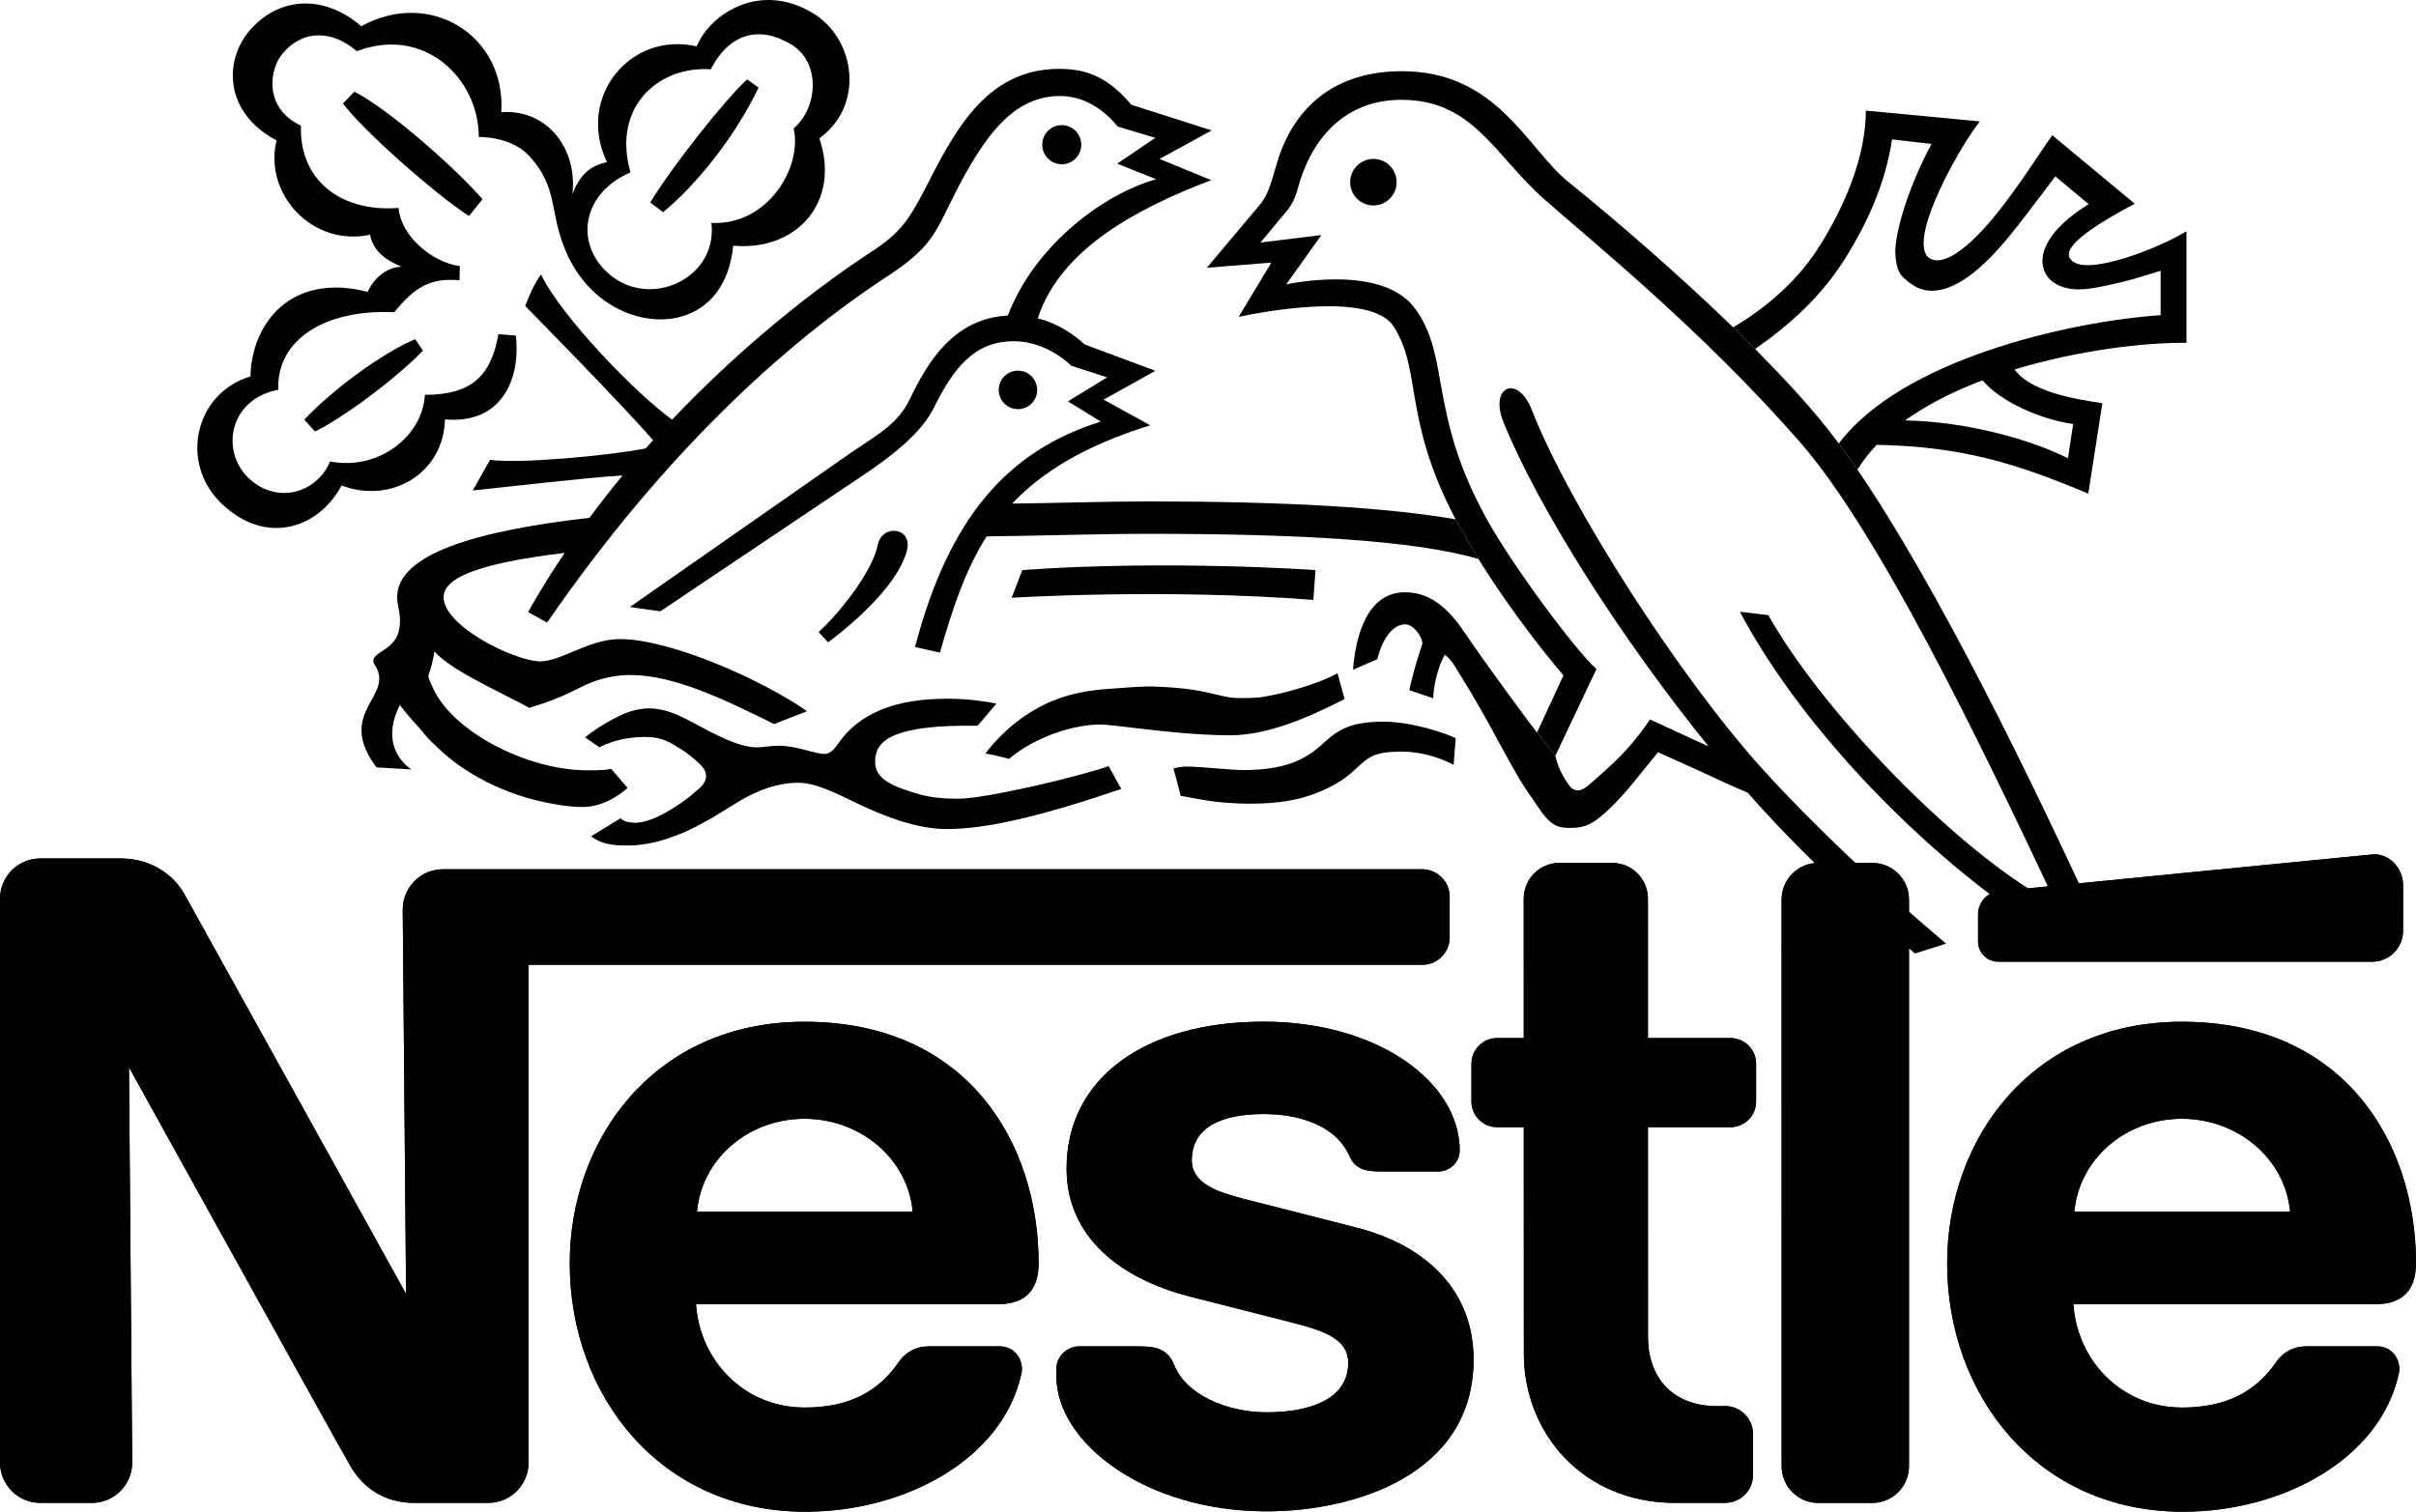
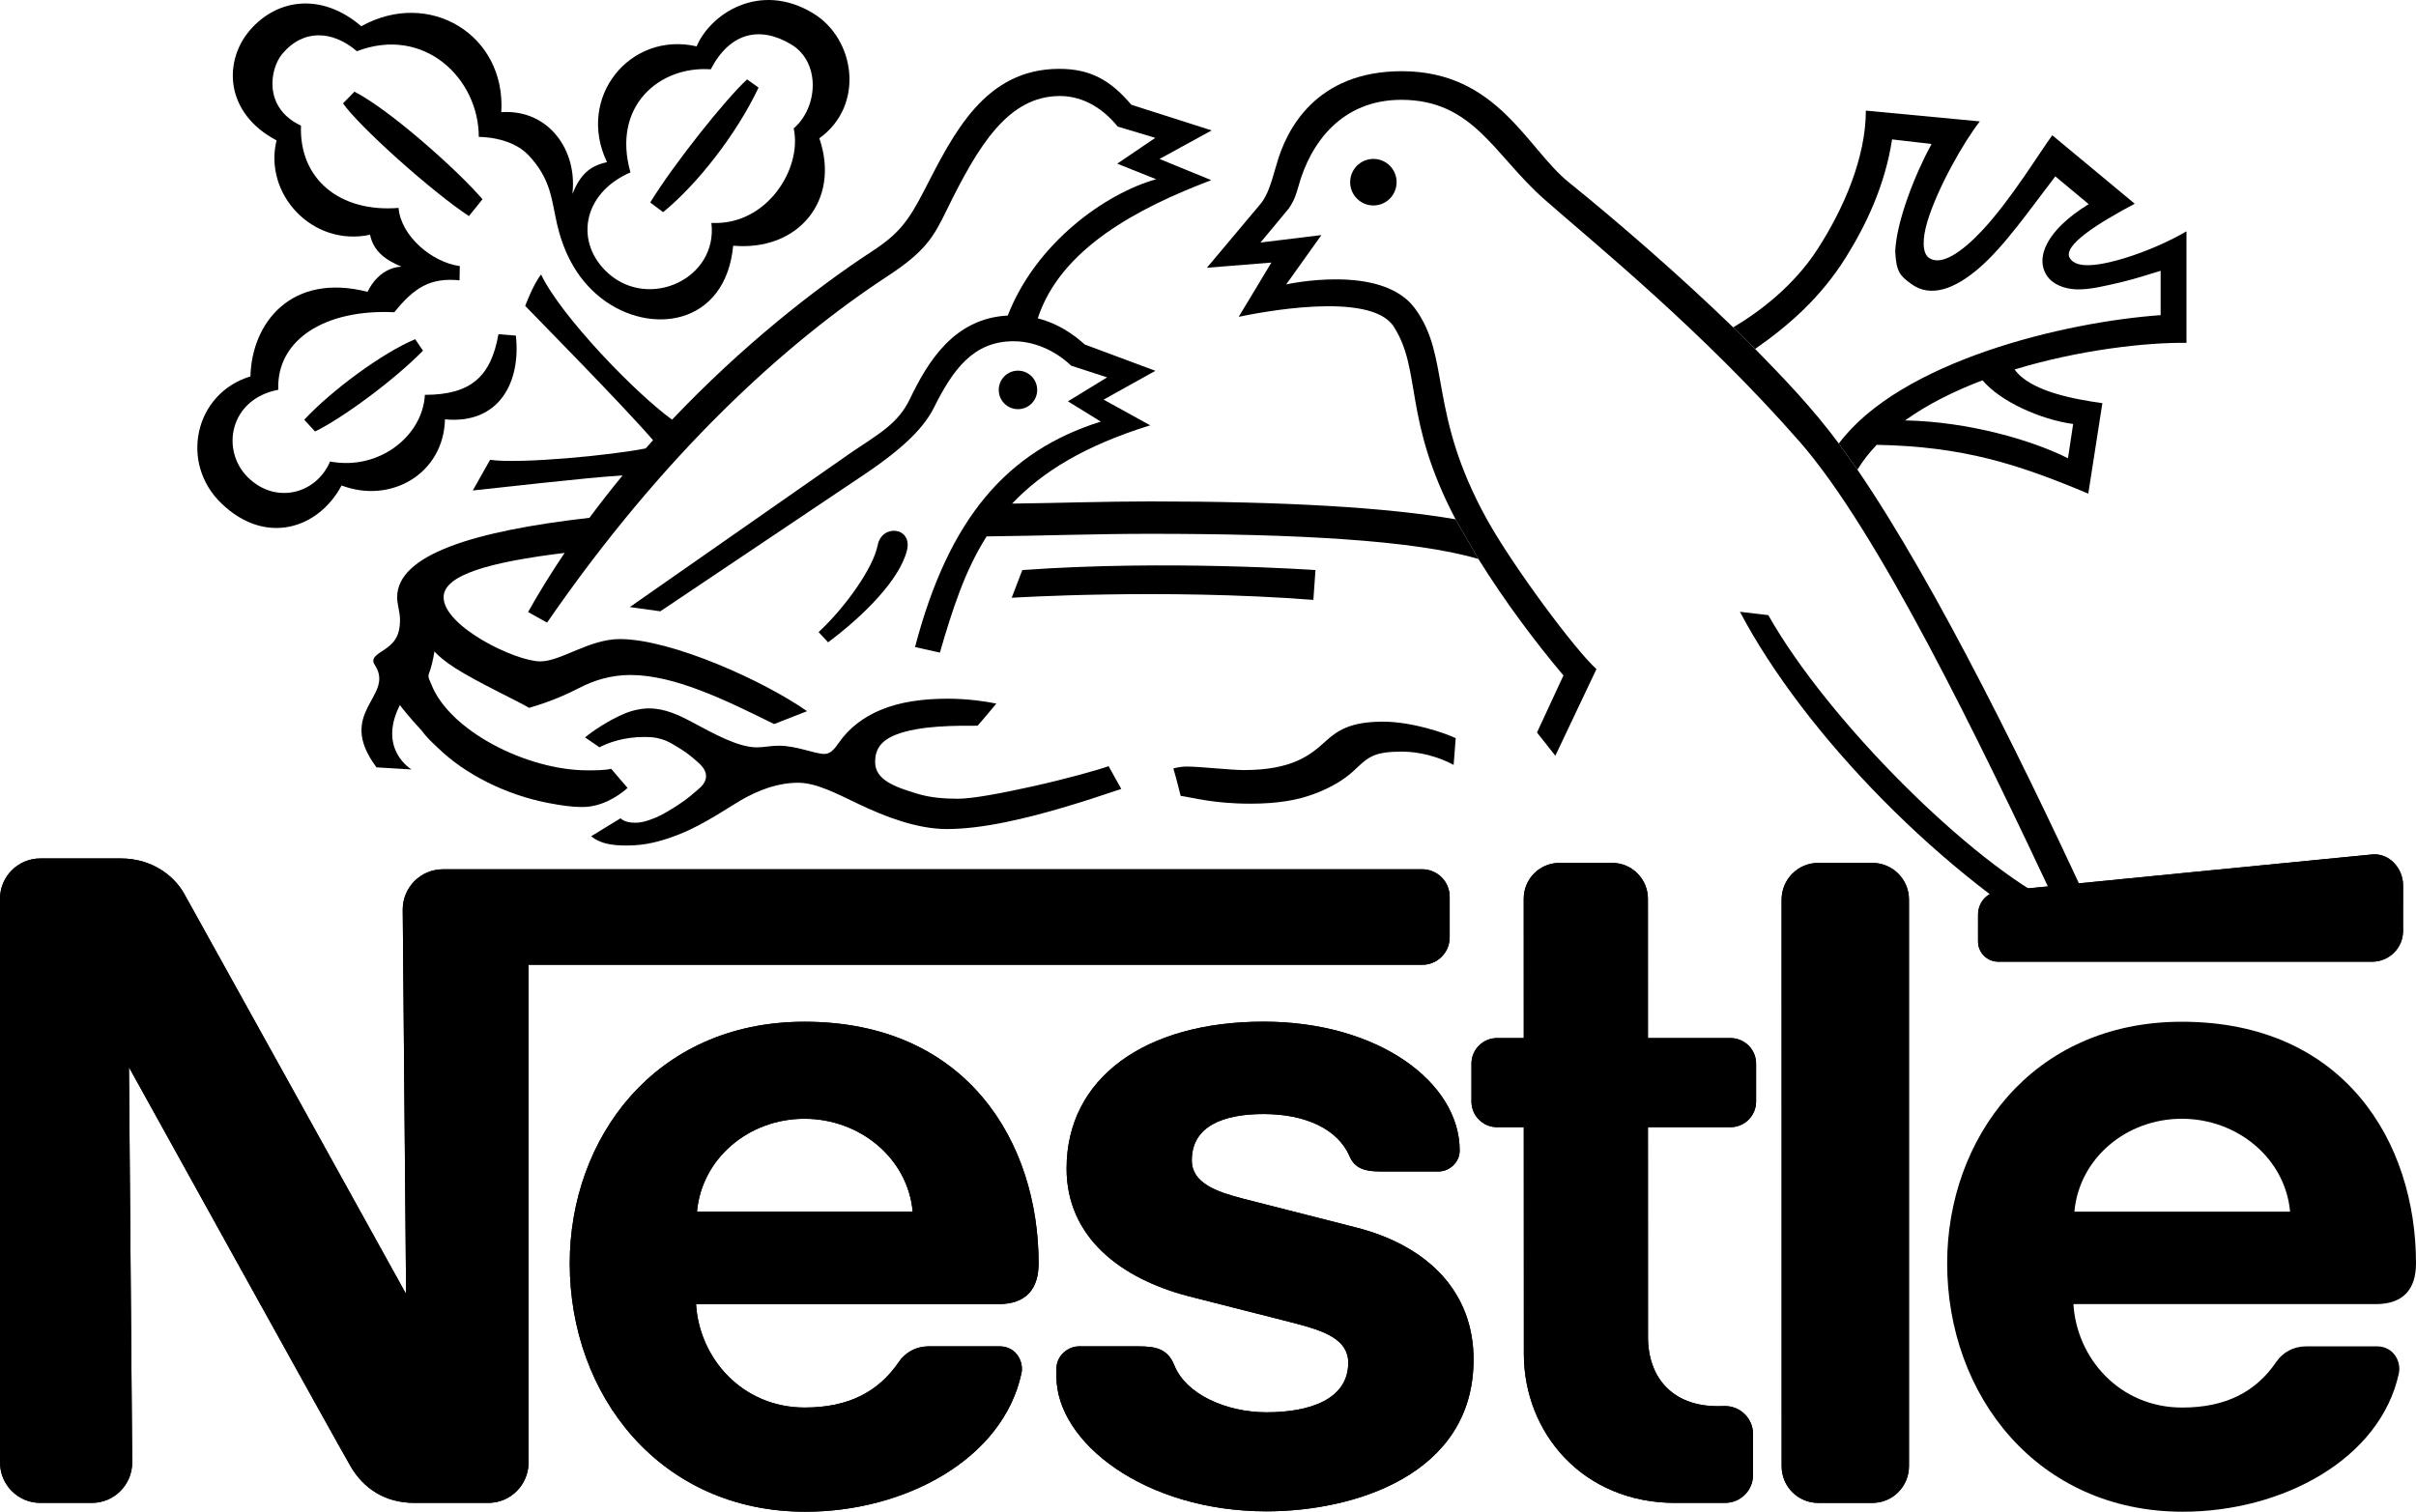
<svg xmlns="http://www.w3.org/2000/svg" xmlns:ns1="http://www.inkscape.org/namespaces/inkscape" xmlns:ns2="http://sodipodi.sourceforge.net/DTD/sodipodi-0.dtd" width="1000" height="625.885" viewBox="0 0 1000 625.885" id="svg2" version="1.1" ns1:version="0.91 r13725" ns2:docname="Nestlé 2011.svg">
  <defs id="defs4" />
  <ns2:namedview id="base" pagecolor="#ffffff" bordercolor="#666666" borderopacity="1.0" ns1:pageopacity="0.0" ns1:pageshadow="2" ns1:zoom="0.49497475" ns1:cx="607.41021" ns1:cy="206.99318" ns1:document-units="px" ns1:current-layer="layer1" showgrid="false" units="px" ns1:window-width="1366" ns1:window-height="705" ns1:window-x="-8" ns1:window-y="-8" ns1:window-maximized="1" />
  <g ns1:label="Layer 1" ns1:groupmode="layer" id="layer1" transform="translate(0,-426.477)">
    <path d="m 421.353,595.882 c 4.401,0 7.947,-3.57 7.947,-7.964 0,-4.401 -3.547,-7.976 -7.947,-7.976 -4.423,0 -7.965,3.575 -7.965,7.976 0,4.395 3.541,7.964 7.965,7.964 l 0,0" style="fill:#000000;fill-opacity:1;fill-rule:evenodd;stroke:none" id="path156-0" ns1:connector-curvature="0" />
    <path d="m 517.549,759.216 c 11.824,0 19.772,-1.594 26.177,-3.962 6.376,-2.363 11.267,-5.215 14.836,-8.141 3.387,-2.767 5.534,-5.573 9.132,-7.418 3.188,-1.646 7.674,-2.032 12.701,-2.032 7.207,0 15.337,2.226 21.281,5.499 l 0.854,-11.056 c -3.962,-1.953 -17.899,-6.843 -30.031,-6.843 -13.766,0 -18.964,3.712 -24.047,8.306 -5.904,5.357 -13.384,11.733 -33.6,11.733 -5.386,0 -18.309,-1.457 -23.552,-1.457 -3.194,0 -5.642,0.803 -5.642,0.803 0.962,3.023 3.029,11.346 3.029,11.346 4.839,0.615 13.276,3.222 28.864,3.222 l 0,0" style="fill:#000000;fill-opacity:1;fill-rule:evenodd;stroke:none" id="path158-8" ns1:connector-curvature="0" />
-     <path d="m 455.421,726.441 c 4.093,0 15.997,1.821 29.74,3.143 7.811,0.74 16.174,1.315 24.059,1.315 15.451,0 32.365,-7.344 47.315,-15.007 l -2.921,-10.64 c -6.985,3.826 -20.284,8.078 -31.363,9.838 -2.721,0.444 -10.64,0.552 -12.895,0.192 -3.74,-0.575 -8.221,-1.924 -13.031,-2.801 -6.763,-1.269 -14.153,-1.571 -18.531,-1.759 -4.833,-0.222 -13.498,0.604 -17.757,0.877 -15.639,0.933 -25.983,4.617 -35.878,11.3 -4.998,3.382 -11.38,8.91 -16.305,15.588 2.533,0.188 9.758,2.198 9.758,2.198 10.674,-9.069 26.7,-14.244 37.807,-14.244 l 0,0" style="fill:#000000;fill-opacity:1;fill-rule:evenodd;stroke:none" id="path160-0" ns1:connector-curvature="0" />
    <path d="m 266.907,731.587 c 7.617,0 10.669,2.471 14.87,5.004 2.943,1.816 5.26,3.82 7.452,5.801 4.702,4.201 3.359,8.055 -0.33,10.97 -1.896,1.503 -3.518,3.319 -8.306,6.427 -2.306,1.52 -6.291,3.962 -9.012,5.113 -4.788,1.981 -6.871,2.203 -8.608,2.203 -1.759,0 -4.56,-0.273 -6.131,-1.839 l -12.172,7.452 c 3.655,2.852 7.799,3.82 14.785,3.82 7.891,0 14.187,-1.708 21.964,-4.754 10.088,-3.991 21.423,-11.83 25.186,-13.977 7.703,-4.4 15.479,-7.253 23.808,-7.253 7.338,0 15.61,4.338 24.879,8.773 10.942,5.249 24.304,10.39 36.595,10.39 7.367,0 15.616,-1.076 24.247,-2.835 15.343,-3.131 31.835,-8.306 47.97,-13.772 l -5.243,-9.428 c -3.934,1.458 -17.409,5.249 -31.898,8.466 -12.012,2.636 -24.19,5.021 -30.515,5.021 -5.164,0 -11.244,-0.376 -16.686,-2.055 -9.234,-2.778 -17.54,-5.693 -17.54,-13.117 0,-5.135 2.198,-8.762 8.414,-11.267 10.06,-4.036 25.733,-3.792 33.976,-3.792 1.543,-1.651 7.782,-9.16 7.782,-9.16 -4.099,-0.877 -11.904,-2.027 -20.068,-2.027 -10.339,0 -19.874,1.321 -27.799,4.64 -7.338,3.085 -13.105,7.537 -17.29,13.555 -1.679,2.391 -3.41,4.674 -5.932,4.674 -4.179,0 -11.443,-3.41 -19.026,-3.41 -3.302,0 -6.103,0.689 -9.018,0.689 -7.674,0 -17.677,-5.579 -26.587,-10.339 -5.608,-2.994 -11.38,-5.795 -18.092,-5.795 -2.773,0 -6.593,0.683 -9.974,2.112 -6.519,2.721 -13.117,7.128 -16.447,9.894 l 5.972,4.099 c 3.484,-1.816 9.815,-4.287 18.776,-4.287 l 0,0" style="fill:#000000;fill-opacity:1;fill-rule:evenodd;stroke:none" id="path162-0" ns1:connector-curvature="0" />
-     <path d="M 805.503,817.165 C 776.827,792.981 749.085,766.526 729.535,744.892 695.758,707.586 649.73,636.411 634.011,596.133 c -5.807,-14.819 -17.796,-9.786 -11.659,5.283 14.842,36.396 49.068,89.922 84.809,134.054 -8.329,-3.695 -18.662,-8.642 -24.247,-11.113 -1.896,3.108 -6.593,9.262 -11.432,14.318 -5.613,5.83 -11.386,10.56 -13.174,12.206 -3.934,3.66 -6.82,3.934 -9.462,-0.132 -1.207,-1.93 -3.757,-5.391 -5.078,-11.386 l -7.595,-9.621 c -4.071,-5.112 -23.148,-31.198 -28.978,-39.971 -5.824,-8.745 -13.384,-18.093 -25.613,-18.093 -15.155,0 -20.375,16.772 -21.554,32.081 l 10.048,-4.367 c 2.346,-9.484 6.991,-14.432 11.506,-14.432 3.205,0 7.145,4.674 7.145,8.164 -1.457,4.099 -4.099,12.565 -5.386,19.106 l 9.895,3.359 c 0,-4.816 2.032,-13.561 4.811,-18.092 0,0 2.75,2.34 3.769,4.236 0.66,1.235 5.545,8.71 11.21,18.662 5.067,8.881 10.692,19.851 15.867,28.596 2.499,4.201 5.363,7.97 7.281,10.936 2.556,3.911 4.839,6.655 7.281,8.033 2.283,1.258 4.737,1.292 6.718,1.292 6.405,0 9.337,-2.118 13.686,-5.83 8.141,-7.014 15.149,-16.772 22.414,-25.516 l 17.096,7.725 c 6.348,3 13.578,6.325 20.011,9.046 14.574,16.555 30.908,32.769 48.026,48.203 l 11.631,10.247 c 3.165,2.75 6.348,5.437 9.57,8.107 l 12.895,-4.07 0,0" style="fill:#000000;fill-opacity:1;fill-rule:evenodd;stroke:none" id="path164-9" ns1:connector-curvature="0" />
    <path d="M 869.692,812.184 C 840.413,748.08 801.819,669.232 768.8,620.932 l -7.703,-10.834 C 750.075,595.228 738.143,582.908 726.461,570.947 l -9.075,-8.926 c -22.869,-22.163 -48.55,-44.32 -68.094,-60.107 -17.267,-13.902 -29.53,-45.96 -69.057,-45.96 -35.633,0 -47.816,24.218 -51.801,38.411 -2.642,9.314 -3.792,12.525 -6.268,16.02 l -22.624,26.945 26.695,-2.146 -13.527,22.459 c 7.76,-1.623 54.574,-11.022 64.2,4.099 11.676,18.281 3.706,38.132 25.567,79.731 l 9.45,16.436 c 10.862,17.489 23.751,34.665 35.189,48.22 l -10.942,23.615 7.595,9.621 17.011,-35.877 c -8.688,-7.748 -34.671,-42.692 -45.413,-62.128 -24.423,-44.206 -14.819,-66.945 -29.723,-87.212 -13.8,-18.799 -53.276,-9.917 -53.276,-9.917 l 14.569,-20.427 -25.209,3.08 11.654,-14.022 c 2.482,-3.632 3.057,-5.824 4.076,-9.325 4.947,-17.944 17.922,-35.735 42.55,-35.735 29.911,0 38.462,22.954 59.253,41.235 21.053,18.537 65.18,54.164 105.566,100.243 32.559,37.136 74.283,123.488 106.335,191.645 -35.052,-17.079 -94.408,-75.797 -119.258,-119.782 l -11.733,-1.377 c 26.695,50.64 83.984,109.608 140.647,141.694 l 8.875,-9.274 0,0" style="fill:#000000;fill-opacity:1;fill-rule:evenodd;stroke:none" id="path166-0" ns1:connector-curvature="0" />
    <path d="m 788.538,600.534 c 9.348,-6.712 20.398,-12.183 32.058,-16.607 7.168,8.688 24.087,16.299 37.494,18.087 l -2.141,14.193 C 841.073,608.698 814.765,601.052 788.538,600.534 l -11.768,10.116 c 35.604,0.655 58.257,7.868 87.587,20.21 l 5.83,-37.472 c -11.631,-1.599 -29.962,-4.924 -36.322,-13.942 26.831,-8.169 54.687,-11.244 71.129,-11.022 l 0,-46.165 c -7.338,4.292 -16.584,8.306 -25.294,11.005 -10.669,3.262 -20.37,4.697 -23.04,0 -2.938,-5.169 11.773,-14.386 26.922,-22.436 l -34.118,-28.345 c -5.175,6.957 -16.914,26.421 -28.898,39.282 -8.494,9.131 -17.267,15.121 -22.271,11.386 -2.619,-1.981 -2.716,-7.697 -0.547,-14.899 4.145,-13.829 15.064,-33.048 21.719,-41.514 l -47.173,-4.458 c 0,19.271 -9.052,40.501 -20.188,57.648 -9.616,14.767 -23.558,25.493 -34.722,32.092 l 9.075,8.926 c 13.8,-9.592 27.247,-21.332 37.642,-38.046 8.352,-13.441 16.134,-29.689 19.043,-48.71 l 16.328,1.896 c -6.786,12.451 -14.46,31.778 -15.03,44.423 0.41,8.608 2.061,10.145 6.484,13.413 8.198,6.137 18.337,2.01 28.01,-6.262 10.669,-9.103 21.144,-24.36 31.784,-38.166 l 13.8,11.5 c -17.483,10.771 -22.431,22.288 -17.096,29.934 2.084,2.972 6.57,5.198 12.149,5.363 5.528,0.137 12.064,-1.486 19.22,-3.188 5.027,-1.213 10.475,-2.966 15.508,-4.509 l 0,18.36 c -39.732,2.835 -107.525,18.918 -133.206,53.145 l 7.703,10.834 c 2.226,-3.655 4.924,-7.071 7.97,-10.282 l 11.768,-10.116 0,0" style="fill:#000000;fill-opacity:1;fill-rule:evenodd;stroke:none" id="path168-4" ns1:connector-curvature="0" />
    <path d="m 269.133,510.305 5.334,4.014 c 13.965,-11.381 30.293,-32.086 39.504,-51.579 l -4.754,-3.382 c -8.91,8.169 -30.162,34.807 -40.085,50.947 l 0,0" style="fill:#000000;fill-opacity:1;fill-rule:evenodd;stroke:none" id="path170-0" ns1:connector-curvature="0" />
    <path d="m 251.24,493.618 c -7.287,1.594 -11.084,5.249 -14.329,13.139 2.175,-17.956 -9.752,-35.166 -29.416,-33.845 1.924,-32.08 -29.854,-51.192 -57.955,-35.57 -16.601,-14.221 -35.16,-11.329 -46.319,1.896 -10.663,12.644 -10.31,33.976 11.244,45.362 -5.443,22.157 14.847,44.178 38.707,39.066 1.378,6.815 6.382,10.47 12.98,13.197 -9.929,0.581 -13.999,10.446 -13.999,10.446 -31.636,-8.113 -47.97,12.918 -48.493,34.995 -23.091,7.014 -29.553,35.878 -11.876,52.729 18.28,17.489 40.085,10.31 49.598,-7.561 20.398,7.754 42.231,-4.839 42.8,-27.378 22.738,2.14 31.46,-15.787 29.336,-34.665 l -7.207,-0.581 c -3.097,17.54 -11.432,25.101 -30.458,25.101 -0.82,16.846 -18.833,31.477 -39.231,27.6 -5.722,13.47 -22.51,17.87 -33.982,6.598 -11.432,-11.272 -7.64,-32.467 12.542,-36.293 -0.825,-20.671 19.294,-33.481 48.026,-32.103 8.164,-10.122 14.762,-14.409 26.991,-13.225 l 0.114,-5.886 c -11.466,-1.537 -24.389,-12.399 -25.345,-24.082 -24.469,1.953 -41.212,-12.075 -40.386,-34.062 -15.724,-7.372 -12.895,-23.512 -7.805,-29.632 8.767,-10.589 21.024,-9.735 30.93,-1.184 27.959,-10.692 50.469,11.38 50.469,35.49 0,0 13.06,-0.252 20.404,7.395 9.701,10.145 9.701,18.963 12.012,28.807 2.169,9.291 6.849,21.639 18.252,30.549 20.176,15.724 51.442,11.46 54.63,-21.719 26.854,2.385 44.508,-18.696 35.655,-44.48 18.804,-13.418 15.064,-41.081 -2.613,-51.772 -22.135,-13.413 -42.641,0.414 -48.163,13.72 -27.52,-6.319 -49.956,21.116 -37.113,47.947 z m 9.707,4.23 c -7.839,-27.651 12.251,-44.206 33.236,-42.669 7.862,-15.144 20.199,-18.172 33.316,-10.31 12.206,7.35 11.187,26.012 1.019,34.756 3.626,16.63 -11.136,40.33 -34.061,39.145 2.721,22.96 -25.437,36.014 -42.504,21.03 -14.187,-12.451 -11.221,-33.179 8.995,-41.952 l 0,0" style="fill:#000000;fill-opacity:1;fill-rule:evenodd;stroke:none" id="path172" ns1:connector-curvature="0" />
    <path d="m 375.394,654.361 c 2.414,-9.678 -10.344,-11.113 -12.103,-2.197 -1.867,9.541 -13.464,25.812 -24.463,36.014 l 3.928,4.23 c 14.432,-10.777 29.524,-25.699 32.638,-38.047 l 0,0" style="fill:#000000;fill-opacity:1;fill-rule:evenodd;stroke:none" id="path174" ns1:connector-curvature="0" />
-     <path d="m 439.474,494.495 c 4.452,0 8.078,-3.632 8.078,-8.107 0,-4.458 -3.627,-8.113 -8.078,-8.113 -4.486,0 -8.084,3.655 -8.084,8.113 0,4.475 3.598,8.107 8.084,8.107 l 0,0" style="fill:#000000;fill-opacity:1;fill-rule:evenodd;stroke:none" id="path176" ns1:connector-curvature="0" />
    <path d="m 558.84,501.89 c 0,-5.306 4.321,-9.621 9.621,-9.621 5.312,0 9.604,4.315 9.604,9.621 0,5.34 -4.293,9.65 -9.604,9.65 -5.3,0 -9.621,-4.309 -9.621,-9.65 l 0,0" style="fill:#000000;fill-opacity:1;fill-rule:evenodd;stroke:none" id="path178" ns1:connector-curvature="0" />
    <path d="m 543.612,674.839 c -62.572,-4.805 -124.865,-0.877 -124.865,-0.877 l 4.395,-11.466 c 59.828,-4.344 121.347,0 121.347,0 l -0.877,12.342 0,0" style="fill:#000000;fill-opacity:1;fill-rule:evenodd;stroke:none" id="path180" ns1:connector-curvature="0" />
    <path d="m 165.514,718.391 c 0,0 3.547,4.731 9.075,10.618 1.873,2.636 3.934,4.526 6.541,6.98 11.466,11.181 28.346,19.573 45.749,22.926 4.942,0.939 9.342,1.679 14.244,1.679 7.418,0 14.261,-3.985 18.633,-7.896 l -6.815,-7.942 c -2.198,0.655 -6.763,0.655 -9.786,0.655 -25.237,0 -57.266,-16.521 -64.633,-35.65 -0.746,-1.873 -1.623,-2.915 -0.882,-4.68 0.712,-1.754 1.651,-5.465 2.175,-8.876 1.48,1.708 4.537,4.259 8.409,6.763 9.405,6.018 27.275,14.346 30.765,16.578 9.041,-2.613 15.804,-5.67 21.167,-8.443 5.255,-2.722 12.428,-5.169 20.728,-5.169 18.451,0 39.641,10.504 59.549,20.319 l 13.606,-5.335 c -17.677,-12.451 -56.105,-29.854 -77.494,-29.854 -12.593,0 -24.446,9.24 -32.883,9.24 -10.361,0 -40.051,-14.489 -40.051,-26.558 0,-9.297 19.214,-14.574 50.11,-18.366 -5.334,7.885 -10.424,16.049 -15.143,24.491 l 7.862,4.372 c 48.385,-70.19 98.695,-115.762 141.034,-143.504 15.394,-10.094 18.884,-15.998 24.247,-27.025 13.117,-26.837 25.482,-47.486 47.013,-47.486 10.031,0 18.252,5.67 23.888,12.65 l 15.559,4.674 -15.753,10.692 16.111,6.439 c -21.036,5.904 -49.757,26.387 -61.417,56.435 -22.408,1.184 -33.213,19.356 -40.523,34.585 -4.953,10.259 -12.809,14.352 -24.275,22.135 l -91.63,63.972 12.616,1.765 84.65,-56.8 c 16.715,-11.272 24.628,-19.578 28.647,-27.605 7.834,-15.724 16.305,-27.412 32.911,-27.412 8.164,0 16.874,3.495 23.86,10.122 l 14.87,4.839 -16.219,9.923 13.606,8.386 c -38.872,12.177 -62.925,40.051 -76.89,93.331 l 10.282,2.312 c 5.141,-17.62 10.247,-33.811 19.351,-48.112 22.488,-0.243 45.282,-1.07 67.633,-1.07 59.657,0 109.198,2.528 135.916,10.418 l -9.45,-16.436 c -28.602,-4.902 -70.081,-7.395 -126.465,-7.395 -18.89,0 -38.052,0.683 -57.073,0.899 12.286,-13.003 29.934,-23.973 57.152,-32.41 l -19.294,-10.635 21.434,-11.933 -29.222,-10.891 c -5.112,-4.594 -11.46,-8.802 -19.459,-10.834 9.371,-28.778 41.235,-45.607 71.806,-57.209 l -21.417,-8.773 21.577,-11.819 -33.23,-10.612 c -8.688,-10.225 -17.016,-14.876 -29.832,-14.876 -30.845,0 -43.819,26.808 -56.025,50.565 -6.462,12.531 -10.504,17.814 -21.446,24.959 -23.729,15.53 -53.942,39.288 -82.805,69.717 -15.064,-10.879 -45.886,-42.721 -54.215,-60.09 -3.302,4.093 -6.57,13.003 -6.57,13.003 3.16,3.324 39.424,40.022 52.917,55.587 -1.019,1.127 -2.027,2.254 -3.046,3.405 -14.381,2.858 -51.71,6.467 -64.417,4.731 l -7.145,12.678 c 9.479,-0.934 46.598,-5.312 61.992,-6.217 -4.674,5.665 -9.24,11.523 -13.715,17.54 -47.702,5.443 -79.589,15.229 -79.589,32.883 0,2.909 1.178,6.206 1.178,9.314 0,7.395 -2.778,10.122 -8.027,13.418 -3.41,2.175 -3.632,3.655 -2.169,5.687 7.913,12.792 -16.663,19.14 0.461,42.009 l 14.523,0.877 c 0,0 -14.164,-8.238 -4.845,-26.661 l 0,0" style="fill:#000000;fill-opacity:1;fill-rule:evenodd;stroke:none" id="path182" ns1:connector-curvature="0" />
    <path d="m 146.698,464.436 -4.725,4.839 c 6.792,9.707 36.868,36.652 52.12,46.66 l 5.608,-6.957 C 189.698,497.211 161.267,471.837 146.698,464.436 l 0,0" style="fill:#000000;fill-opacity:1;fill-rule:evenodd;stroke:none" id="path184" ns1:connector-curvature="0" />
    <path d="m 125.941,600.254 4.452,4.862 c 11.471,-5.551 33.02,-21.491 44.679,-33.458 l -3.217,-4.754 c -13.697,5.716 -34.858,21.389 -45.914,33.35 l 0,0" style="fill:#000000;fill-opacity:1;fill-rule:evenodd;stroke:none" id="path186" ns1:connector-curvature="0" />
    <path d="m 790.137,798.908 c 0,-8.369 -6.769,-15.166 -15.138,-15.166 l -22.431,0 c -8.386,0 -15.149,6.826 -15.149,15.212 l 0.017,234.582 c 0,8.386 6.758,15.177 15.144,15.177 l 22.431,0 c 8.369,0 15.126,-6.826 15.126,-15.2 l 0,-234.593" style="fill:#000000;fill-opacity:1;fill-rule:evenodd;stroke:none" id="path188" ns1:connector-curvature="0" />
    <path d="m 818.734,805.147 -0.004,11.153 c 0,4.617 3.763,8.34 8.392,8.34 l 154.743,0 c 7.065,0 12.781,-5.704 12.781,-12.752 l 0.004,-18.895 c 0,-7.059 -5.795,-13.441 -12.809,-12.752 0,0 -149.579,14.677 -154.401,15.212 -5.573,0.632 -8.705,5.067 -8.705,9.695 l 0,0" style="fill:#000000;fill-opacity:1;fill-rule:evenodd;stroke:none" id="path190" ns1:connector-curvature="0" />
    <path d="m 693.458,1048.713 c -38.491,0 -62.72,-29.188 -62.72,-61.69 l -0.034,-93.867 -11.022,0 c -5.87,0 -10.629,-4.736 -10.629,-10.606 l 0,-15.713 c 0,-5.87 4.776,-10.584 10.646,-10.584 l 11.005,0 -0.017,-57.711 c 0,-8.175 6.587,-14.802 14.762,-14.802 l 21.867,0 c 8.17,0 14.768,6.672 14.768,14.848 l 0.013,57.665 34.101,0 c 5.887,0 10.663,4.714 10.663,10.584 l 0,15.713 c 0,5.869 -4.759,10.606 -10.635,10.606 l -34.13,0 0.021,86.819 c 0,17.056 10.333,28.687 28.801,28.687 l 3.097,-0.043 c 6.371,0 11.563,5.141 11.563,11.5 l 0,17.068 c 0,6.382 -5.164,11.506 -11.545,11.506 l -20.575,0 0,0" style="fill:#000000;fill-opacity:1;fill-rule:evenodd;stroke:none" id="path192" ns1:connector-curvature="0" />
    <path d="m 332.958,889.666 c 22.971,0 42.8,16.345 44.81,38.462 l -89.284,0 c 2.01,-22.117 21.497,-38.462 44.474,-38.462 z m 0,-40.165 c -62.231,0 -97.135,48.693 -97.135,100.015 0,54.687 37.386,102.845 97.539,102.845 41.172,0 81.763,-21.697 89.432,-57.329 1.03,-4.805 -2.203,-11.113 -8.978,-11.136 l -29.416,0 c -5.34,0 -9.712,2.562 -12.337,6.416 -8.414,12.342 -20.751,18.918 -38.986,18.918 -25.767,0 -43.632,-20.307 -44.975,-42.823 l 125.116,0 c 11.523,0 16.669,-6.257 16.669,-16.903 0,-50.036 -29.621,-100.004 -96.93,-100.004 l 0,0" style="fill:#000000;fill-opacity:1;fill-rule:evenodd;stroke:none" id="path194" ns1:connector-curvature="0" />
-     <path d="m 903.07,889.666 c 22.977,0 42.8,16.345 44.816,38.462 l -89.284,0 c 2.01,-22.117 21.497,-38.462 44.468,-38.462 z m 0,-40.165 c -62.231,0 -97.129,48.693 -97.129,100.015 0,54.687 37.386,102.845 97.533,102.845 41.172,0 81.763,-21.697 89.438,-57.329 1.042,-4.805 -2.209,-11.113 -8.972,-11.136 l -29.422,0 c -5.34,0 -9.712,2.562 -12.337,6.416 -8.414,12.342 -20.757,18.918 -38.992,18.918 -25.761,0 -43.626,-20.307 -44.975,-42.823 l 125.122,0 c 11.517,0 16.664,-6.257 16.664,-16.903 0,-50.036 -29.621,-100.004 -96.93,-100.004 l 0,0" style="fill:#000000;fill-opacity:1;fill-rule:evenodd;stroke:none" id="path196" ns1:connector-curvature="0" />
    <path d="m 588.615,786.377 -405.271,0 c -9.217,0 -16.652,7.475 -16.652,16.681 l 1.395,159.172 c 0,0 -87.331,-157.737 -91.886,-165.787 -4.281,-7.583 -13.47,-14.545 -26.194,-14.545 l -33.333,0 C 7.464,781.897 0,789.361 0,798.589 l 0.017,233.415 c 0,9.217 7.452,16.697 16.669,16.697 l 21.377,0 c 9.217,0 16.658,-7.526 16.658,-16.732 L 53.378,868.34 c 0,0 88.174,159.314 91.943,165.588 5.09,8.483 13.697,14.774 26.171,14.774 l 30.617,0 c 9.217,0 16.663,-7.481 16.663,-16.697 l -0.017,-206.077 369.877,0 c 6.296,0 11.397,-5.067 11.397,-11.363 l 0,-16.834 c 0,-6.291 -5.118,-11.363 -11.415,-11.363 l 0,0" style="fill:#000000;fill-opacity:1;fill-rule:evenodd;stroke:none" id="path198" ns1:connector-curvature="0" />
    <path d="m 523.025,887.708 c 17.62,0 30.794,6.405 35.547,17.443 2.277,5.306 6.689,6.331 12.764,6.331 l 24.224,0 c 4.014,0 8.614,-3.45 8.614,-8.688 0,-28.163 -33.595,-53.327 -81.183,-53.327 -49.205,0 -81.524,23.45 -81.524,60.802 0,28.562 22.579,45.567 50.332,52.826 12.656,3.302 34.249,8.642 44.776,11.409 11.341,2.972 21.474,6.439 21.474,16.145 0,15.331 -16.163,20.546 -33.8,20.546 -16.72,0 -33.378,-7.458 -38.155,-19.39 -2.761,-6.906 -7.6,-7.908 -14.944,-7.908 l -24.645,0 c -4.298,0 -9.245,3.695 -9.245,9.297 l 0,3.183 c 0,27.264 36.578,55.82 87.03,55.82 35.781,0 85.629,-14.882 85.629,-62.857 0,-27.788 -18.588,-47.036 -48.852,-54.722 -11.824,-3 -40.273,-10.242 -46.455,-11.842 -11.022,-2.846 -21.315,-6.439 -21.315,-15.889 0,-14.312 13.225,-19.18 29.729,-19.18 l 0,0" style="fill:#000000;fill-opacity:1;fill-rule:evenodd;stroke:none" id="path200" ns1:connector-curvature="0" />
    <path d="m 790.137,798.908 c 0,-8.369 -6.769,-15.166 -15.138,-15.166 l -22.431,0 c -8.386,0 -15.149,6.826 -15.149,15.212 l 0.017,234.582 c 0,8.386 6.758,15.177 15.144,15.177 l 22.431,0 c 8.369,0 15.126,-6.826 15.126,-15.2 l 0,-234.593" style="fill:#000000;fill-opacity:1;fill-rule:evenodd;stroke:none" id="path202" ns1:connector-curvature="0" />
    <path d="m 818.734,805.147 -0.004,11.153 c 0,4.617 3.763,8.34 8.392,8.34 l 154.743,0 c 7.065,0 12.781,-5.704 12.781,-12.752 l 0.004,-18.895 c 0,-7.059 -5.795,-13.441 -12.809,-12.752 0,0 -149.579,14.677 -154.401,15.212 -5.573,0.632 -8.705,5.067 -8.705,9.695 l 0,0" style="fill:#000000;fill-opacity:1;fill-rule:evenodd;stroke:none" id="path204" ns1:connector-curvature="0" />
    <path d="m 693.458,1048.713 c -38.491,0 -62.72,-29.188 -62.72,-61.69 l -0.034,-93.867 -11.022,0 c -5.87,0 -10.629,-4.736 -10.629,-10.606 l 0,-15.713 c 0,-5.87 4.776,-10.584 10.646,-10.584 l 11.005,0 -0.017,-57.711 c 0,-8.175 6.587,-14.802 14.762,-14.802 l 21.867,0 c 8.17,0 14.768,6.672 14.768,14.848 l 0.013,57.665 34.101,0 c 5.887,0 10.663,4.714 10.663,10.584 l 0,15.713 c 0,5.869 -4.759,10.606 -10.635,10.606 l -34.13,0 0.021,86.819 c 0,17.056 10.333,28.687 28.801,28.687 l 3.097,-0.043 c 6.371,0 11.563,5.141 11.563,11.5 l 0,17.068 c 0,6.382 -5.164,11.506 -11.545,11.506 l -20.575,0 0,0" style="fill:#000000;fill-opacity:1;fill-rule:evenodd;stroke:none" id="path206" ns1:connector-curvature="0" />
    <path d="m 288.484,928.129 c 2.01,-22.117 21.497,-38.462 44.474,-38.462 22.971,0 42.8,16.345 44.81,38.462 l -89.284,0 z m 141.404,21.377 c 0,-50.036 -29.621,-100.004 -96.93,-100.004 -62.231,0 -97.135,48.693 -97.135,100.015 0,54.687 37.386,102.845 97.539,102.845 41.172,0 81.763,-21.697 89.432,-57.329 1.03,-4.805 -2.203,-11.113 -8.978,-11.136 l -29.416,0 c -5.34,0 -9.712,2.562 -12.337,6.416 -8.414,12.342 -20.751,18.918 -38.986,18.918 -25.767,0 -43.632,-20.307 -44.975,-42.823 l 125.116,0 c 11.523,0 16.669,-6.257 16.669,-16.903 l 0,0" style="fill:#000000;fill-opacity:1;fill-rule:evenodd;stroke:none" id="path208" ns1:connector-curvature="0" />
    <path d="m 858.602,928.129 c 2.01,-22.117 21.497,-38.462 44.468,-38.462 22.977,0 42.8,16.345 44.816,38.462 l -89.284,0 z M 1000,949.506 c 0,-50.036 -29.621,-100.004 -96.93,-100.004 -62.231,0 -97.129,48.693 -97.129,100.015 0,54.687 37.386,102.845 97.533,102.845 41.172,0 81.763,-21.697 89.438,-57.329 1.042,-4.805 -2.209,-11.113 -8.972,-11.136 l -29.422,0 c -5.34,0 -9.712,2.562 -12.337,6.416 -8.414,12.342 -20.757,18.918 -38.992,18.918 -25.761,0 -43.626,-20.307 -44.975,-42.823 l 125.122,0 c 11.517,0 16.664,-6.257 16.664,-16.903 l 0,0" style="fill:#000000;fill-opacity:1;fill-rule:evenodd;stroke:none" id="path210" ns1:connector-curvature="0" />
    <path d="m 588.615,786.377 -405.271,0 c -9.217,0 -16.652,7.475 -16.652,16.681 l 1.395,159.172 c 0,0 -87.331,-157.737 -91.886,-165.787 -4.281,-7.583 -13.47,-14.545 -26.194,-14.545 l -33.333,0 C 7.464,781.897 0,789.361 0,798.589 l 0.017,233.415 c 0,9.217 7.452,16.697 16.669,16.697 l 21.377,0 c 9.217,0 16.658,-7.526 16.658,-16.732 L 53.378,868.34 c 0,0 88.174,159.314 91.943,165.588 5.09,8.483 13.697,14.774 26.171,14.774 l 30.617,0 c 9.217,0 16.663,-7.481 16.663,-16.697 l -0.017,-206.077 369.877,0 c 6.296,0 11.397,-5.067 11.397,-11.363 l 0,-16.834 c 0,-6.291 -5.118,-11.363 -11.415,-11.363 l 0,0" style="fill:#000000;fill-opacity:1;fill-rule:evenodd;stroke:none" id="path212" ns1:connector-curvature="0" />
    <path d="m 523.025,887.708 c 17.62,0 30.794,6.405 35.547,17.443 2.277,5.306 6.689,6.331 12.764,6.331 l 24.224,0 c 4.014,0 8.614,-3.45 8.614,-8.688 0,-28.163 -33.595,-53.327 -81.183,-53.327 -49.205,0 -81.524,23.45 -81.524,60.802 0,28.562 22.579,45.567 50.332,52.826 12.656,3.302 34.249,8.642 44.776,11.409 11.341,2.972 21.474,6.439 21.474,16.145 0,15.331 -16.163,20.546 -33.8,20.546 -16.72,0 -33.378,-7.458 -38.155,-19.39 -2.761,-6.906 -7.6,-7.908 -14.944,-7.908 l -24.645,0 c -4.298,0 -9.245,3.695 -9.245,9.297 l 0,3.183 c 0,27.264 36.578,55.82 87.03,55.82 35.781,0 85.629,-14.882 85.629,-62.857 0,-27.788 -18.588,-47.036 -48.852,-54.722 -11.824,-3 -40.273,-10.242 -46.455,-11.842 -11.022,-2.846 -21.315,-6.439 -21.315,-15.889 0,-14.312 13.225,-19.18 29.729,-19.18 l 0,0" style="fill:#000000;fill-opacity:1;fill-rule:evenodd;stroke:none" id="path214" ns1:connector-curvature="0" />
  </g>
</svg>